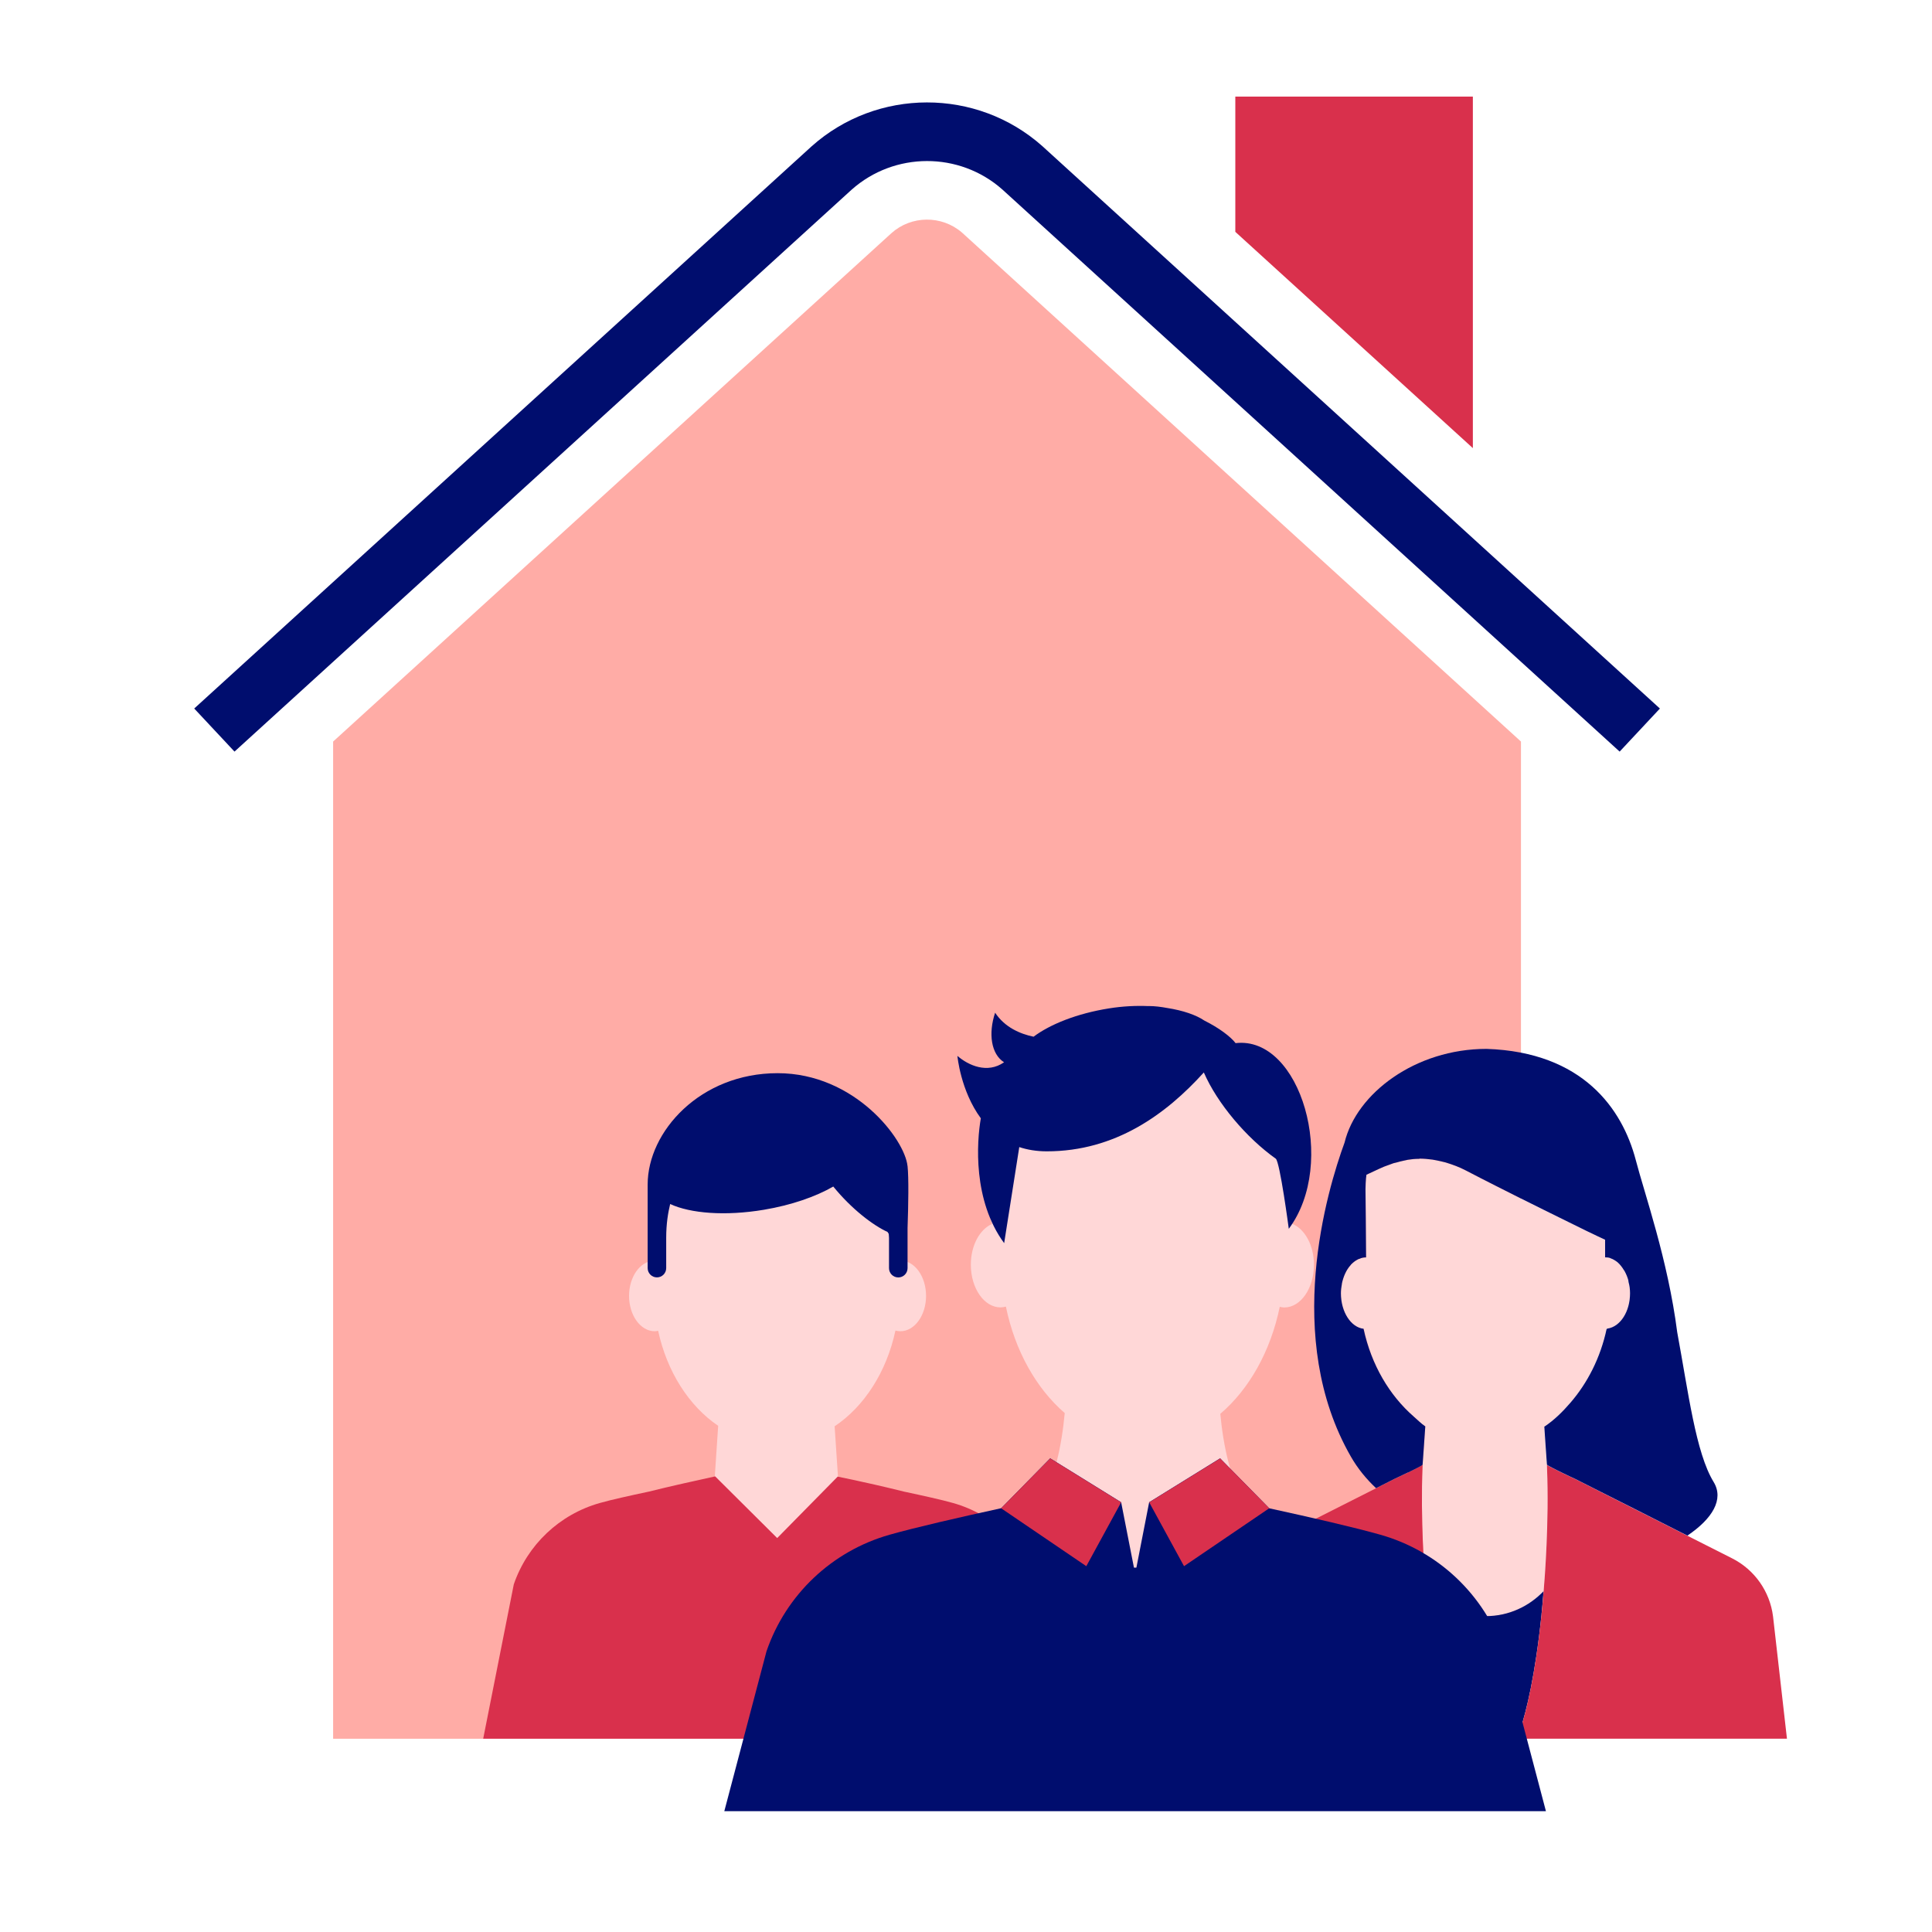
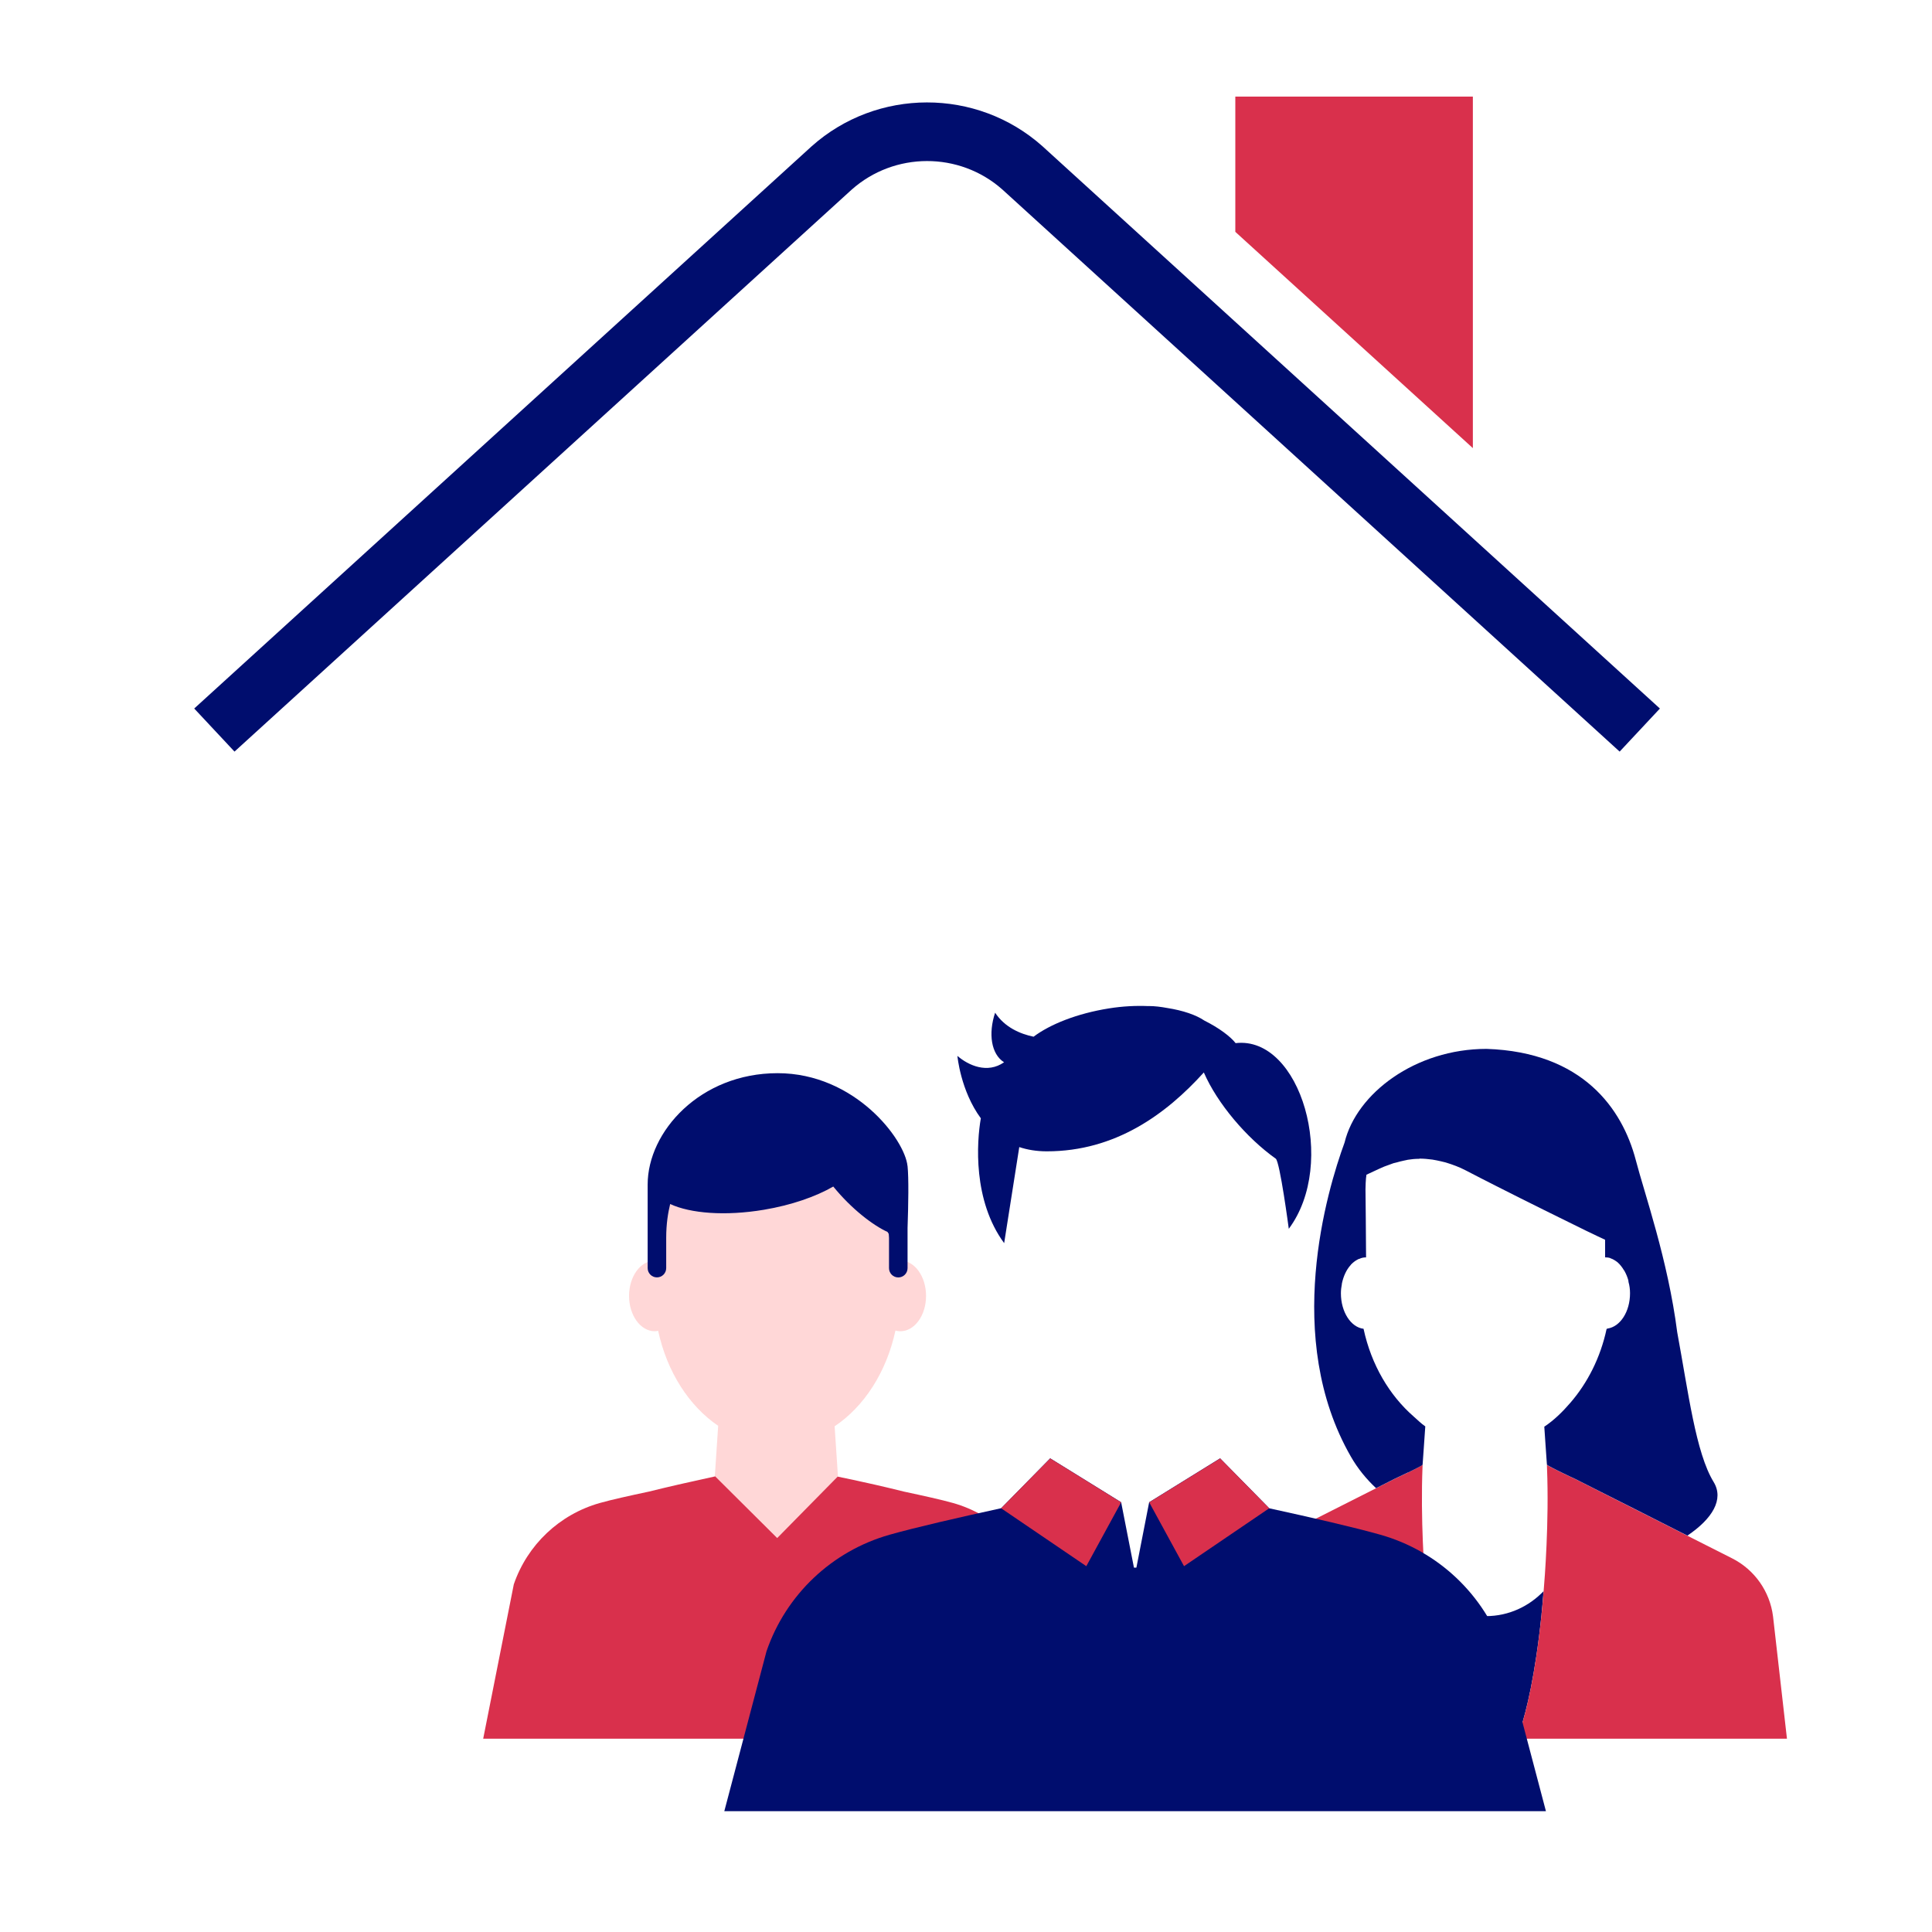
<svg xmlns="http://www.w3.org/2000/svg" id="Ebene_1" viewBox="0 0 40 40">
  <defs>
    <style>.cls-1{fill:none;}.cls-2{fill:#000d6e;}.cls-3{fill:#ffaca6;}.cls-4{fill:#ffd7d7;}.cls-5{fill:#d9304c;}</style>
  </defs>
  <g id="Icon_Tangerine">
    <polygon class="cls-5" points="30.494 2 25.576 2 25.576 4.8 30.494 9.278 30.494 2" />
-     <path class="cls-3" d="m18.453,4.83L6.897,15.353v20.646h24.593V15.353l-11.573-10.538c-.421-.363-1.051-.357-1.464.015Z" />
    <path class="cls-2" d="m34.366,14.669L21.579,3.024c-1.358-1.207-3.421-1.204-4.776.006L4.021,14.669h0l.417.446.417.446L17.631,3.928c.886-.789,2.232-.792,3.12-.006l12.782,11.639.417-.446.417-.446s-0-0-0-0Z" />
  </g>
  <g id="Solid">
    <rect class="cls-1" width="40" height="40" />
  </g>
  <polygon class="cls-1" points="27.78 26.586 27.78 26.586 27.782 26.578 27.78 26.586" />
  <path class="cls-1" d="m33.717,26.544c0-0-0-0-0-0-.002-.011-.004-.021-.007-.032h0c.003.01.004.021.007.032,0-0-0-0-0-0Z" />
-   <path class="cls-1" d="m27.961,26.193c.003-.004.006-.008.009-.011-.003.004-.006.007-.009.011Z" />
  <path class="cls-1" d="m33.629,26.312c-.003-.006-.007-.012-.01-.018,0-0-0-0-0-0,0-0-0-0-0-0.0.004.006.007.012.01.018v-0Z" />
  <path class="cls-1" d="m29.381,23.992c-.082.002-.16.011-.235.023h0c.076-.012.154-.021.236-.023-0,0-0.0 0-.001 0Z" />
  <path class="cls-1" d="m29.654,24.009c-.091-.012-.179-.019-.263-.017h-0c.084-.002.173.005.263.017h-0Z" />
  <path class="cls-1" d="m29.073,24.028c-.055.011-.108.024-.16.038h-0c.051-.015.105-.027.16-.038-0,0-0.0 0-0.0 0Z" />
  <path class="cls-1" d="m33.487,26.137c.003.002.006.004.009.007-.003-.003-.006-.004-.009-.007Z" />
  <path class="cls-1" d="m28.848,24.085c-.066.021-.131.044-.191.069l-0.0 0c.06-.025.125-.047.191-.069-0,0-0.0 0-0.0 0Z" />
  <path class="cls-1" d="m28.102,26.08c.008-.004.016-.007.024-.011-.008.004-.016.007-.024.011Z" />
-   <path class="cls-1" d="m29.949,24.074c-.041-.012-.08-.02-.12-.029.04.009.079.017.12.029-0,0-0-0-0-0Z" />
-   <polygon class="cls-1" points="33.338 26.051 33.338 26.051 33.338 26.051 33.338 26.051 33.338 26.051" />
+   <path class="cls-1" d="m29.949,24.074c-.041-.012-.08-.02-.12-.029.04.009.079.017.12.029-0,0-0-0-0-0" />
  <path class="cls-1" d="m29.454,30.326c-.001.013-.001.026-.001.039l.025-.372c-.013.186-.025.354-.024.333Z" />
  <path class="cls-1" d="m29.151,30.487c-.108.052-.213.102-.26.124.046-.022.152-.072.26-.124Z" />
  <path class="cls-1" d="m28.236,27.511c-.002 0-.003.001-.005.001.162.751.54,1.381,1.036,1.814-.495-.434-.871-1.065-1.031-1.816Z" />
  <path class="cls-1" d="m32.509,29.047c.354-.41.624-.932.752-1.531.008-.001.014-.007.021-.008-.007-.002-.014-.004-.021-.006-.128.605-.397,1.132-.753,1.545Z" />
  <path class="cls-1" d="m32.434,30.538c-.1-.048-.221-.107-.305-.151.084.044.205.103.305.151Z" />
  <path class="cls-1" d="m29.421,30.349c-.035.021-.096.052-.164.086.068-.034.129-.065.164-.086Z" />
  <path class="cls-1" d="m32.029,30.387c-.001-.02-.001-.04-.002-.061.002.042-.018-.238-.034-.476l.036.537Z" />
-   <path class="cls-4" d="m31.972,29.54c.199-.132.374-.304.538-.493.355-.413.625-.94.753-1.545.007.002.014.003.021.006.259-.039.464-.347.464-.731,0-.082-.012-.16-.031-.231,0-.012-.004-.023-.004-.035-.02-.07-.047-.137-.082-.199-.004-.004-.008-.012-.012-.016-.035-.059-.074-.109-.121-.152-.004,0-.004-.004-.008-.008-.047-.035-.094-.066-.145-.082l-.004-.004c-.035-.012-.07-.016-.109-.016v-.364c-.055-.023-.203-.098-.41-.195-.45-.223-1.184-.582-1.853-.922-.215-.109-.426-.215-.618-.317-.141-.074-.274-.121-.399-.16-.043-.016-.082-.02-.121-.031-.059-.012-.117-.027-.176-.035-.09-.012-.18-.02-.262-.02-.004,0-.008.004-.012.004-.082,0-.16.008-.235.02-.023.004-.047.012-.074.016-.055.012-.105.023-.156.039-.023.004-.047.012-.066.016-.066.023-.129.047-.192.07-.141.059-.262.121-.367.168-.016.078-.02.278-.02.301.004.211.008.891.012,1.411h-.004c-.047,0-.09.008-.137.031-.004,0-.012,0-.016.004-.008.004-.016.008-.023.012-.047.023-.09.059-.133.102,0,.004-.004.008-.008.012-.086.094-.149.231-.18.383v.008c-.012.063-.02.125-.02.191,0,.387.207.704.469.735 0.0 0.0 0.0 0.0 0.0.001.002-0.0.003-.001.005-.001.16.751.536,1.382,1.031,1.816.08.07.155.147.242.206,0,0-.017.243-.032.461l-.025.372c-.045,1.078.038,2.201.066,2.531.3.342.743.564,1.247.564.477,0,.894-.205,1.193-.516.022-.257.115-1.431.07-2.558l-.036-.537c-.011-.165-.021-.31-.021-.31Z" />
  <path class="cls-2" d="m31.915,33.423c.015-.146.027-.285.038-.423,0,0,.002-.023.005-.056-.299.311-.717.516-1.193.516-.503,0-.946-.223-1.247-.564.005.061.009.105.009.105.011.138.023.277.038.423.195,1.892.391,2.343.391,2.343h1.533c.106-.331.293-1.049.427-2.343Z" />
  <path class="cls-5" d="m29.527,33.001s-.004-.043-.009-.105c-.028-.329-.11-1.452-.066-2.531.001-.013 0-.026.001-.039-.003.004-.015.012-.032.023-.035.021-.096.052-.164.086-.034.017-.07.035-.106.052-.108.052-.213.102-.26.124-.015.007-.024.011-.024.011l-3.249,1.642c-.465.235-.783.686-.847,1.203l-.287,2.3h5.472s-.195-.451-.391-2.343c-.015-.146-.027-.285-.038-.423Z" />
  <path class="cls-5" d="m36.997,35.998l-.288-2.531c-.065-.517-.382-.968-.847-1.203l-3.249-1.642s-.035-.016-.088-.041c-.026-.013-.057-.027-.091-.043-.1-.048-.221-.107-.305-.151-.056-.029-.096-.052-.102-.061.001.02.001.04.002.061.045,1.127-.048,2.301-.07,2.558-.003.033-.005.056-.005.056-.011.138-.023.277-.038.423-.134,1.294-.32,2.012-.427,2.343-.049.153-.083.231-.083.231h5.59Z" />
  <path class="cls-2" d="m29.151,30.487c.036-.017.072-.035.106-.052.068-.034.129-.065.164-.086.018-.01.029-.018.032-.023-.001.021.011-.147.024-.333.015-.218.032-.461.032-.461-.086-.059-.162-.136-.242-.206-.497-.434-.875-1.064-1.036-1.814-0-0-0-0-0-.001-.262-.031-.469-.348-.469-.735,0-.066.008-.129.02-.191v-.008c.031-.152.094-.289.18-.383.004-.004.008-.008.008-.012.043-.043.086-.078.133-.102.008-.004.016-.008.023-.012.004-.004.012-.004.016-.004.047-.023.09-.031.137-.031h.004c-.004-.52-.008-1.2-.012-1.411,0-.023.004-.223.02-.301.106-.047.227-.109.367-.168.063-.023.125-.047.192-.07.02-.004.043-.012.066-.016.051-.016.102-.027.156-.039.027-.004.051-.012.074-.016.074-.012.152-.02.235-.02.004,0,.008-.004.012-.004.082,0,.172.008.262.02.059.008.117.023.176.035.039.012.078.016.121.031.125.039.258.086.399.16.192.102.403.207.618.317.668.34,1.403.7,1.853.922.207.098.356.172.41.195v.364c.039,0,.074.004.109.016l.004.004c.051.016.098.047.145.082.004.004.004.008.008.008.047.043.086.094.121.152.004.004.008.012.012.016.035.063.063.129.082.199,0,.012.004.023.004.035.02.07.031.149.031.231,0,.384-.204.692-.464.731-.007.001-.014.007-.021.008-.128.599-.398,1.122-.752,1.531-.163.189-.339.361-.538.493,0,0,.01.145.021.31.016.238.036.518.034.476.006.009.046.031.102.061.084.044.205.103.305.151.033.016.064.031.091.043.053.025.088.041.088.041l1.056.533.007.003.978.495.281.142c.516-.348.762-.75.543-1.11-.371-.606-.524-1.861-.754-3.1-.192-1.501-.68-2.877-.86-3.573-.278-1.051-1.094-2.228-3.088-2.294-1.474,0-2.693.922-2.939,1.939-.364.993-1.278,4.049.129,6.5.145.254.324.469.523.656l.379-.192s.009-.004.024-.011c.046-.022.152-.072.26-.124Z" />
  <path class="cls-4" d="m18.641,26.099c-.006,0-.011.002-.017.002-.002-.238-.004-.476-.006-.715-.004-.503.038-.995-.225-1.447-.013-.023-.028-.045-.041-.068-.014-.021-.028-.042-.043-.063-.418-.643-1.249-1.165-2.245-1.169-.671.003-1.337.251-1.837.7-.254.228-.462.51-.584.83-.11.289-.114.577-.113.881.001.35.003.701.004,1.051-.284.016-.51.335-.51.729,0,.404.238.732.532.732.024,0,.047-.005.07-.01.183.848.638,1.557,1.243,1.968l-.201,3.019s.512.523,1.406.523c.893,0,1.431-.523,1.406-.523l-.2-3.009c.613-.41,1.075-1.125,1.259-1.982.033.009.067.014.102.014.294,0,.532-.328.532-.732,0-.404-.238-.732-.532-.732Z" />
  <path class="cls-5" d="m21.512,32.801c-.281-.818-.945-1.446-1.777-1.682-.24-.068-.616-.151-1.024-.238-.085-.021-.178-.044-.274-.067-.033-.008-.067-.016-.101-.024-.066-.015-.133-.031-.202-.047-.041-.009-.083-.019-.125-.028-.067-.015-.136-.03-.204-.045-.039-.008-.077-.017-.116-.026-.001-0-.345-.072-.346-.072l-1.252,1.272-1.284-1.277c-.001 0-.319.071-.32.071-.057.012-.114.025-.171.038-.053.012-.106.023-.158.035-.049.011-.097.022-.145.033-.064.015-.127.029-.189.044-.037.009-.074.017-.11.026-.097.023-.19.046-.275.067-.409.087-.785.17-1.024.238-.832.236-1.496.864-1.777,1.682l-.634,3.197h12.157l-.649-3.197Z" />
  <path class="cls-2" d="m18.789,24.141c-.056-.552-1.089-1.922-2.69-1.922-1.601,0-2.69,1.208-2.69,2.306v1.73c0,.106.086.192.192.192.106,0,.192-.086.192-.192v-.627c0-.297.039-.521.082-.7.418.194,1.139.253,1.94.119.572-.096,1.074-.272,1.437-.481.381.469.83.807,1.123.94.008.013.017.026.025.039.001.03.006.052.006.084v.627c0,.106.086.192.192.192.106,0,.192-.086.192-.192v-.832c.017-.496.026-1.026,0-1.282Z" />
-   <path class="cls-4" d="m25.896,31.128l.008-.004-.141-.137c-.276-.27-.438-1.068-.498-1.715.596-.509,1.041-1.293,1.231-2.216.031.007.061.014.093.014.34,0,.615-.396.615-.884,0-.406-.191-.744-.451-.848.039-.13.072-.263.093-.4.027-.086.046-.199.052-.34.02-.305.014-.703-.02-1.001-.014-.094-.027-.181-.041-.254-.157-.689-1.308-2.451-3.221-2.451-1.894,0-3.185,1.506-3.212,2.893l-.004.004c-.045.365-.05.97.139,1.552-.253.109-.439.443-.439.843,0,.488.275.884.615.884.038,0,.075-.007.111-.016.188.916.629,1.694,1.218,2.204-.059.65-.22,1.457-.499,1.729l-.145.141.003.002c-.909.417-1.499,1.079-1.499,1.827,0,1.263,1.678,2.287,3.748,2.287s3.748-1.024,3.748-2.287c0-.749-.592-1.412-1.504-1.829Zm.34-6.429c0.0.001.001.002.001.003-.001-0-.001-0-.001-.001 0-.001 0-.002.001-.003Z" />
  <path class="cls-2" d="m31.131,34.188c-.403-1.173-1.355-2.073-2.548-2.412-.533-.151-1.421-.356-2.307-.549l.001-.001-1.016-1.033-1.469.909-.264,1.353c-.01 0-.019.002-.028.002-.008,0-.016-.002-.023-.002l-.265-1.353-1.469-.909-1.015,1.033c-.886.193-1.776.398-2.31.549-1.193.338-2.145,1.239-2.548,2.412l-.874,3.312h17.011l-.874-3.312Z" />
  <path class="cls-2" d="m25.583,21.598c-.11-.141-.348-.318-.646-.467-.172-.117-.444-.211-.773-.262-.126-.023-.253-.04-.379-.04-.003,0-.006.001-.009.001-.255-.011-.532.002-.818.048-.658.105-1.216.328-1.559.586-.278-.058-.597-.194-.796-.497-.145.433-.082.859.185,1.026-.345.242-.737.066-.966-.132,0,0,.064.721.485,1.292-.086.492-.167,1.702.483,2.585l.313-1.989c.168.056.357.088.571.088,1.417,0,2.467-.767,3.25-1.633.279.642.883,1.354,1.489,1.785.086.061.27,1.452.27,1.452,1.013-1.356.246-4.002-1.101-3.844Z" />
  <polygon class="cls-5" points="23.793 31.104 24.514 32.426 26.278 31.227 25.262 30.195 23.793 31.104" />
  <polygon class="cls-5" points="23.212 31.104 22.491 32.426 20.727 31.227 21.743 30.195 23.212 31.104" />
</svg>